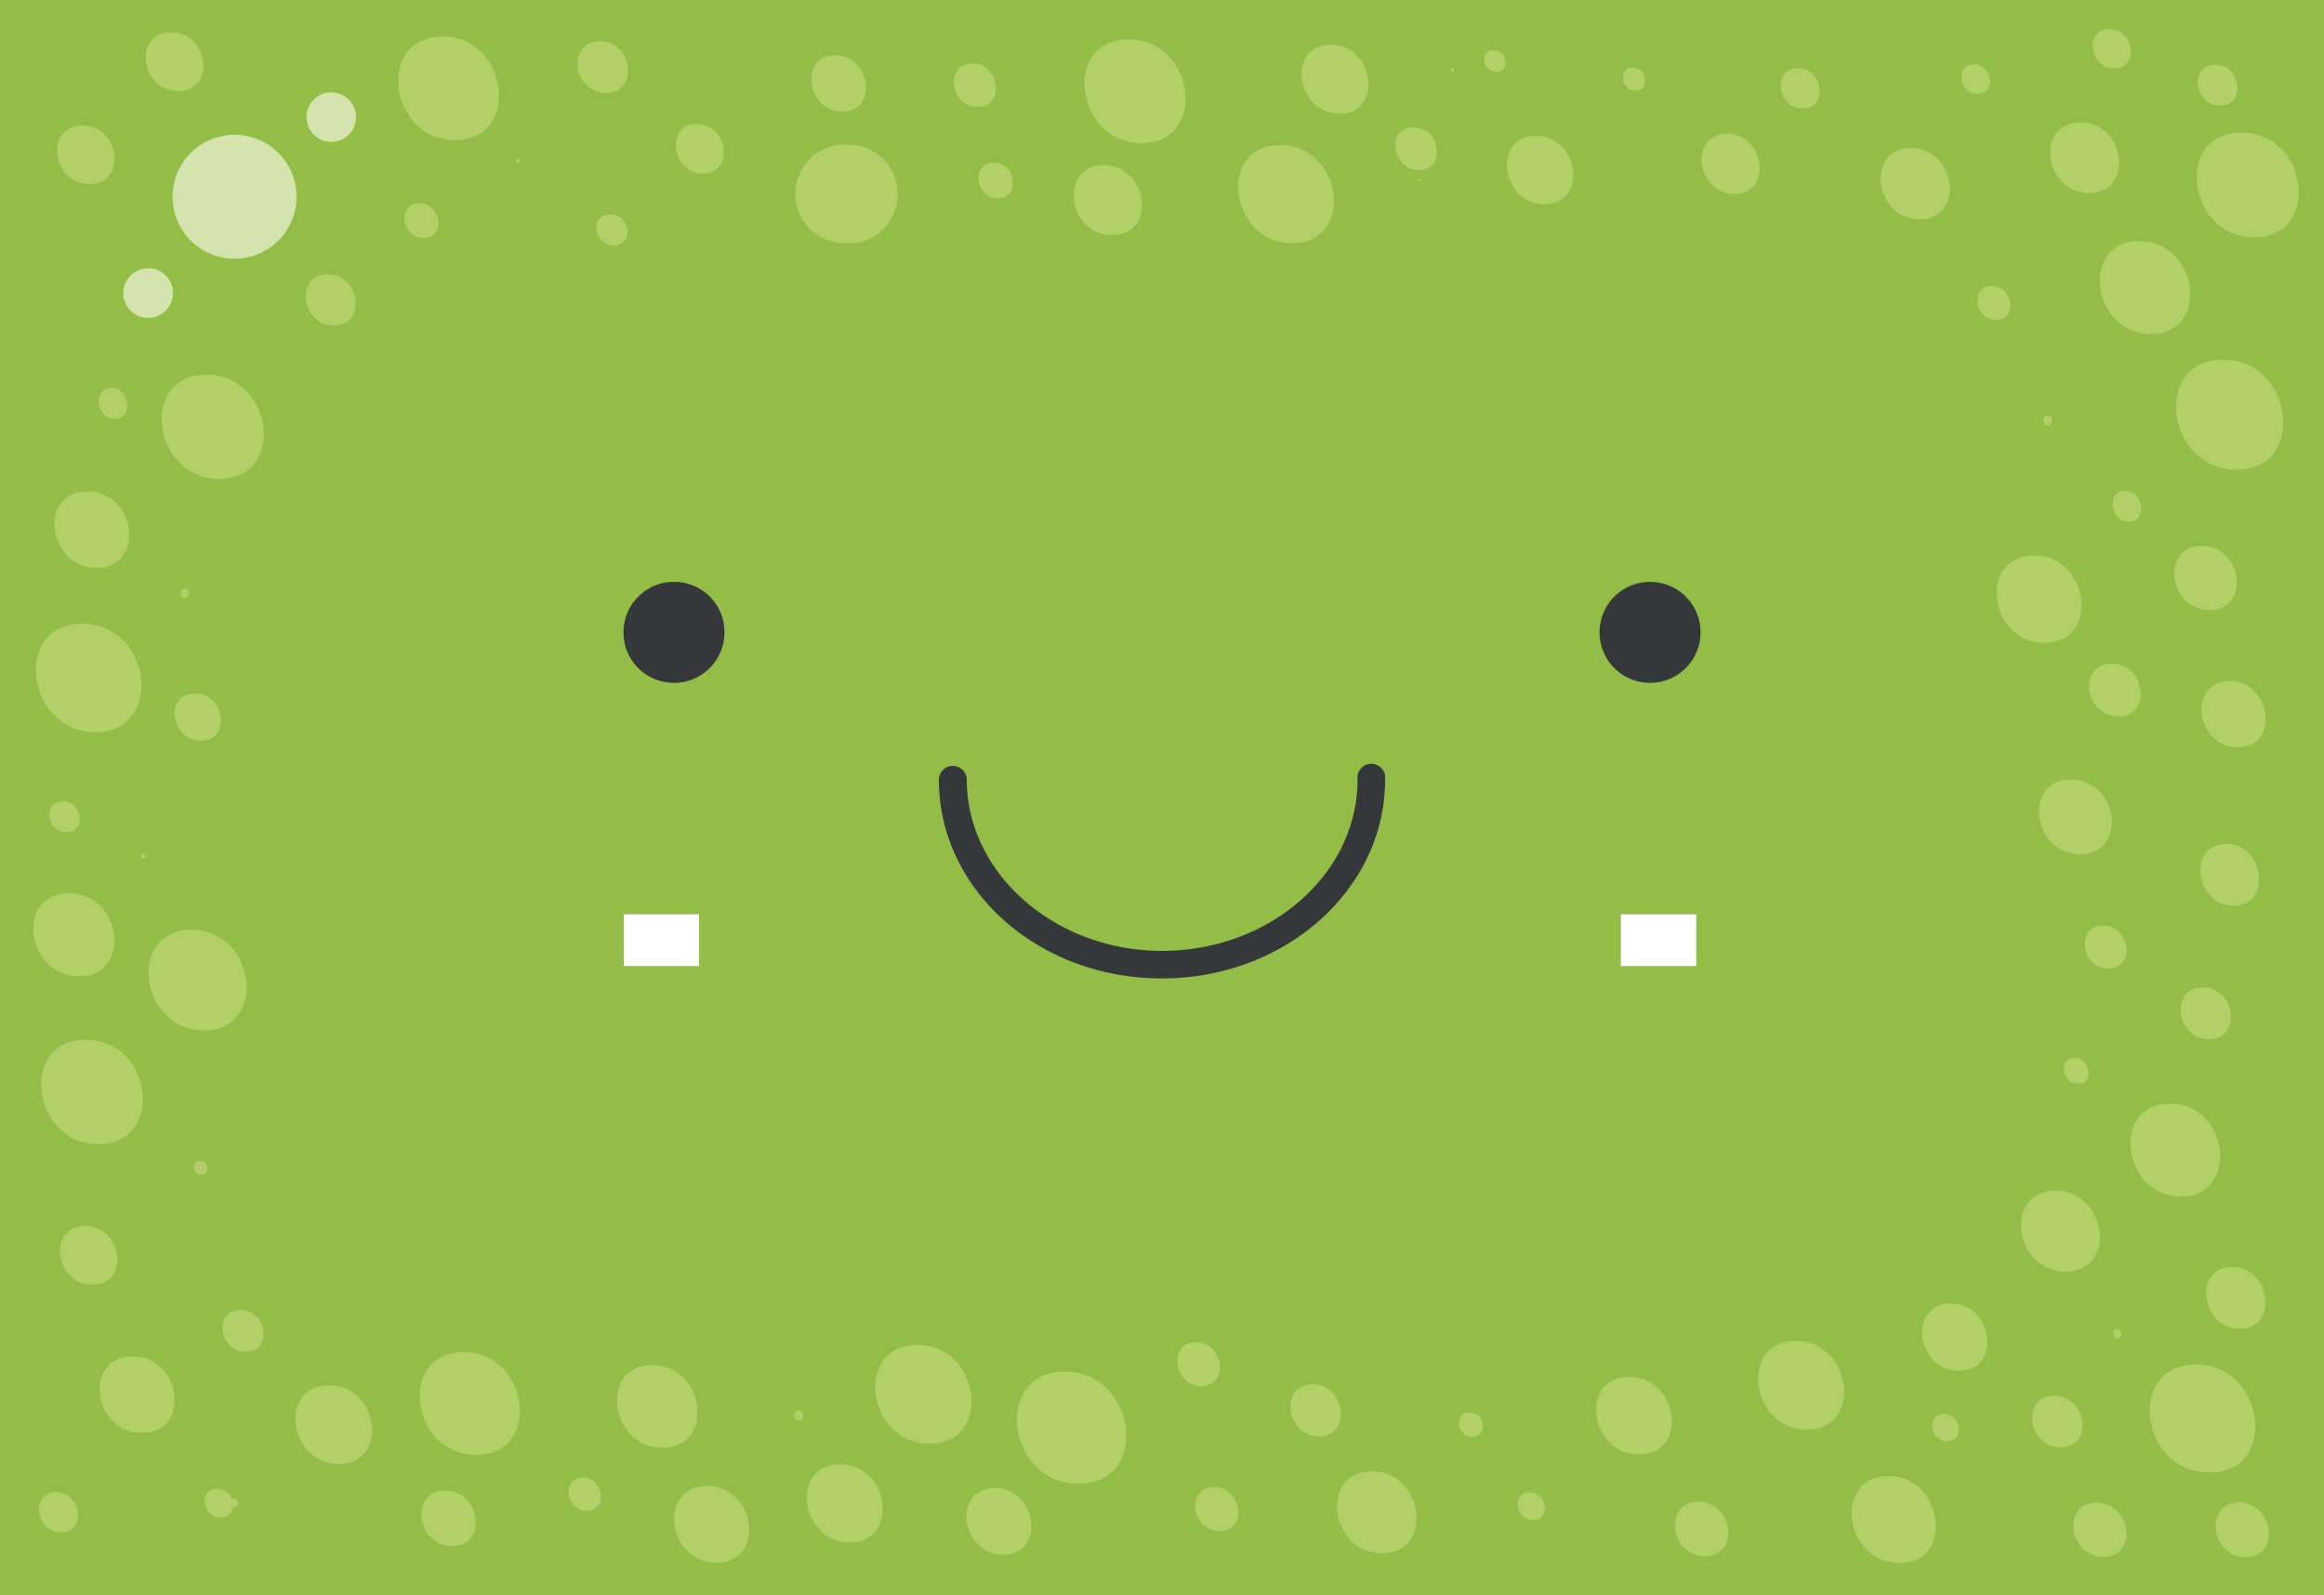
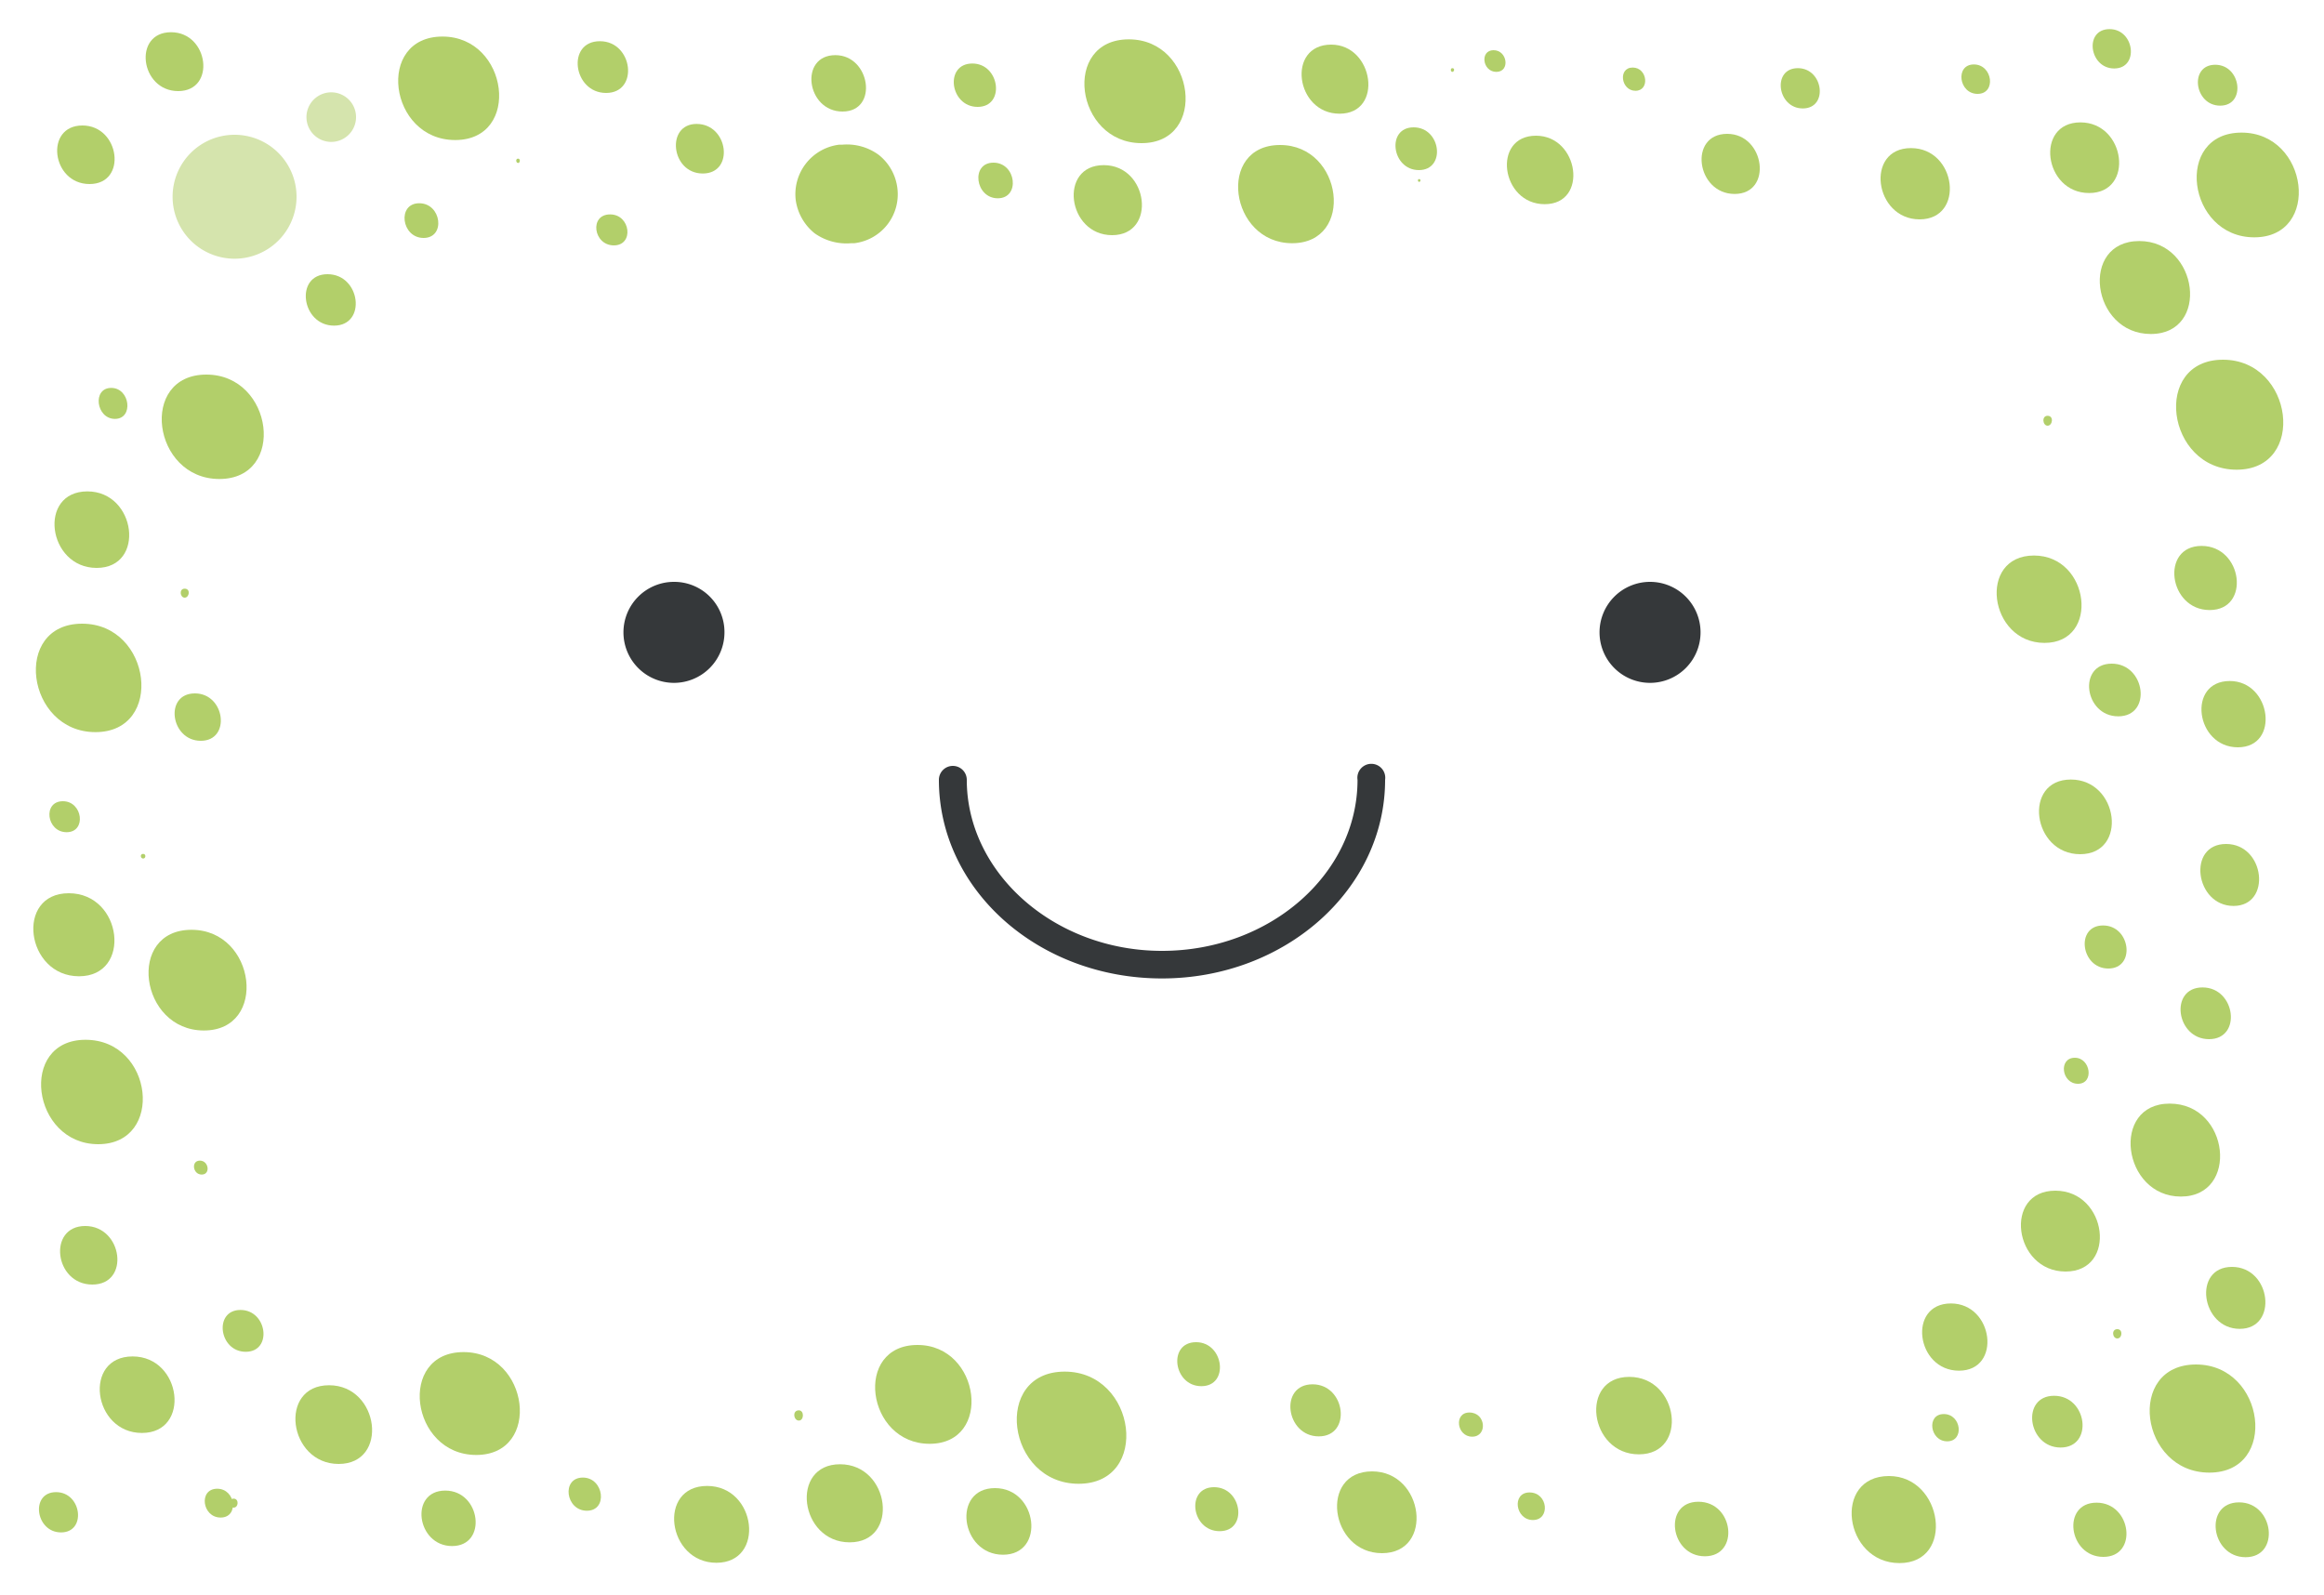
<svg xmlns="http://www.w3.org/2000/svg" viewBox="0 0 75 51.48">
  <defs>
    <style>.cls-1{fill:#92be48;}.cls-2{fill:#d5e4ad;}.cls-3{fill:#35383a;}.cls-4{fill:#fff;}.cls-5{fill:#b2cf6a;}</style>
  </defs>
  <title>rectangle-green</title>
  <g id="Calque_4" data-name="Calque 4">
-     <rect class="cls-1" width="75" height="51.48" />
-   </g>
+     </g>
  <g id="Calque_1" data-name="Calque 1">
    <path class="cls-2" d="M9.61,18.57a2,2,0,1,1-2-2A2,2,0,0,1,9.61,18.57Z" transform="translate(-0.04 -12.22)" />
    <path class="cls-2" d="M11.53,16a.8.8,0,1,1-.8-.8A.8.8,0,0,1,11.53,16Z" transform="translate(-0.04 -12.22)" />
-     <path class="cls-2" d="M5.62,21.68a.8.8,0,1,1-.79-.8A.79.79,0,0,1,5.62,21.68Z" transform="translate(-0.04 -12.22)" />
  </g>
  <g id="Calque_2" data-name="Calque 2">
    <path class="cls-3" d="M23.42,32.62A1.63,1.63,0,1,1,21.8,31,1.62,1.62,0,0,1,23.42,32.62Z" transform="translate(-0.04 -12.22)" />
    <path class="cls-3" d="M54.92,32.62A1.63,1.63,0,1,1,53.29,31,1.63,1.63,0,0,1,54.92,32.62Z" transform="translate(-0.04 -12.22)" />
    <path class="cls-3" d="M37.54,43.8c-4,0-7.2-2.87-7.2-6.41a.45.45,0,0,1,.45-.45.45.45,0,0,1,.45.45c0,3,2.82,5.52,6.3,5.52s6.31-2.48,6.31-5.52a.45.45,0,1,1,.89,0C44.74,40.93,41.51,43.8,37.54,43.8Z" transform="translate(-0.04 -12.22)" />
    <rect class="cls-4" x="20.13" y="29.51" width="2.43" height="1.67" />
    <rect class="cls-4" x="52.31" y="29.51" width="2.43" height="1.67" />
  </g>
  <g id="Calque_3" data-name="Calque 3">
    <path class="cls-5" d="M71.53,14.31c-.85,0-.68,1.32.16,1.32S72.37,14.31,71.53,14.31Z" transform="translate(-0.04 -12.22)" />
    <path class="cls-5" d="M72.38,16.5c-2.2,0-1.76,3.38.41,3.38S74.55,16.5,72.38,16.5Z" transform="translate(-0.04 -12.22)" />
    <path class="cls-5" d="M67.18,16.17c-1.48,0-1.19,2.28.28,2.28S68.64,16.17,67.18,16.17Z" transform="translate(-0.04 -12.22)" />
    <path class="cls-5" d="M69.08,20c-1.94,0-1.55,3,.37,3S71,20,69.08,20Z" transform="translate(-0.04 -12.22)" />
    <path class="cls-5" d="M71.78,23.83c-2.3,0-1.84,3.55.44,3.55S74.06,23.83,71.78,23.83Z" transform="translate(-0.04 -12.22)" />
    <path class="cls-5" d="M66.12,25.64c-.2,0-.16.32,0,.32S66.33,25.64,66.12,25.64Z" transform="translate(-0.04 -12.22)" />
-     <path class="cls-5" d="M68.62,28.06c-.61,0-.49,1,.12,1S69.23,28.06,68.62,28.06Z" transform="translate(-0.04 -12.22)" />
    <path class="cls-5" d="M71.09,29.84c-1.34,0-1.07,2.07.26,2.07S72.42,29.84,71.09,29.84Z" transform="translate(-0.04 -12.22)" />
    <path class="cls-5" d="M65.68,30.15c-1.83,0-1.46,2.82.34,2.82S67.49,30.15,65.68,30.15Z" transform="translate(-0.04 -12.22)" />
    <path class="cls-5" d="M68.19,33.64c-1.11,0-.89,1.7.21,1.7S69.28,33.64,68.19,33.64Z" transform="translate(-0.04 -12.22)" />
    <path class="cls-5" d="M72,34.2c-1.39,0-1.11,2.14.26,2.14S73.34,34.2,72,34.2Z" transform="translate(-0.04 -12.22)" />
    <path class="cls-5" d="M71.88,39.46c-1.27,0-1,2,.24,2S73.14,39.46,71.88,39.46Z" transform="translate(-0.04 -12.22)" />
    <path class="cls-5" d="M66.87,37.38c-1.56,0-1.25,2.41.3,2.41S68.42,37.38,66.87,37.38Z" transform="translate(-0.04 -12.22)" />
    <path class="cls-5" d="M67.91,42.09c-.9,0-.72,1.39.17,1.39S68.8,42.09,67.91,42.09Z" transform="translate(-0.04 -12.22)" />
    <path class="cls-5" d="M71.12,44.09c-1.08,0-.86,1.67.21,1.67S72.19,44.09,71.12,44.09Z" transform="translate(-0.04 -12.22)" />
    <path class="cls-5" d="M67,46.36c-.54,0-.43.84.1.84S67.51,46.36,67,46.36Z" transform="translate(-0.04 -12.22)" />
    <path class="cls-5" d="M70.06,47.84c-1.92,0-1.53,3,.36,3S72,47.84,70.06,47.84Z" transform="translate(-0.04 -12.22)" />
    <path class="cls-5" d="M72.07,53.11c-1.28,0-1,2,.25,2S73.34,53.11,72.07,53.11Z" transform="translate(-0.04 -12.22)" />
    <path class="cls-5" d="M66.37,50.65c-1.69,0-1.35,2.61.33,2.61S68.05,50.65,66.37,50.65Z" transform="translate(-0.04 -12.22)" />
    <path class="cls-5" d="M68.37,55.12c-.2,0-.16.3,0,.3S68.56,55.12,68.37,55.12Z" transform="translate(-0.04 -12.22)" />
    <path class="cls-5" d="M70.91,56.26c-2.27,0-1.82,3.49.43,3.49S73.15,56.26,70.91,56.26Z" transform="translate(-0.04 -12.22)" />
    <path class="cls-5" d="M72.77,61.94c-.08,0-.06.13,0,.13S72.86,61.94,72.77,61.94Z" transform="translate(-0.04 -12.22)" />
    <path class="cls-5" d="M69.85,61.6s0,0,0,0S69.87,61.6,69.85,61.6Z" transform="translate(-0.04 -12.22)" />
    <path class="cls-5" d="M66.33,57.27c-1.08,0-.86,1.67.21,1.67S67.41,57.27,66.33,57.27Z" transform="translate(-0.04 -12.22)" />
    <path class="cls-5" d="M72.3,60.71c-1.15,0-.92,1.77.21,1.77S73.43,60.71,72.3,60.71Z" transform="translate(-0.04 -12.22)" />
    <path class="cls-5" d="M67.7,60.72c-1.14,0-.91,1.75.22,1.75S68.83,60.72,67.7,60.72Z" transform="translate(-0.04 -12.22)" />
    <path class="cls-5" d="M68.12,13.16c-.83,0-.66,1.27.15,1.27S68.93,13.16,68.12,13.16Z" transform="translate(-0.04 -12.22)" />
    <path class="cls-5" d="M63.74,14.3c-.61,0-.49.95.12.95S64.35,14.3,63.74,14.3Z" transform="translate(-0.04 -12.22)" />
    <path class="cls-5" d="M61.71,17c-1.49,0-1.19,2.3.28,2.3S63.19,17,61.71,17Z" transform="translate(-0.04 -12.22)" />
    <path class="cls-5" d="M58.06,14.42c-.84,0-.67,1.3.16,1.3S58.89,14.42,58.06,14.42Z" transform="translate(-0.04 -12.22)" />
    <path class="cls-5" d="M55.78,16.54c-1.26,0-1,1.94.24,1.94S57,16.54,55.78,16.54Z" transform="translate(-0.04 -12.22)" />
    <path class="cls-5" d="M52.73,14.4c-.48,0-.38.75.09.75S53.21,14.4,52.73,14.4Z" transform="translate(-0.04 -12.22)" />
    <path class="cls-5" d="M49.61,16.6c-1.43,0-1.14,2.21.28,2.21S51,16.6,49.61,16.6Z" transform="translate(-0.04 -12.22)" />
    <path class="cls-5" d="M46.91,14.42c-.07,0-.06.12,0,.12S47,14.42,46.91,14.42Z" transform="translate(-0.04 -12.22)" />
    <path class="cls-5" d="M45.84,18c-.06,0-.05.09,0,.09S45.9,18,45.84,18Z" transform="translate(-0.04 -12.22)" />
    <path class="cls-5" d="M48.24,13.84c-.45,0-.36.7.09.7S48.69,13.84,48.24,13.84Z" transform="translate(-0.04 -12.22)" />
    <path class="cls-5" d="M45.66,16.33c-.89,0-.71,1.38.17,1.38S46.55,16.33,45.66,16.33Z" transform="translate(-0.04 -12.22)" />
    <path class="cls-5" d="M41.35,16.9c-2.06,0-1.64,3.17.39,3.17S43.39,16.9,41.35,16.9Z" transform="translate(-0.04 -12.22)" />
-     <path class="cls-5" d="M64.32,21.45c-.71,0-.57,1.09.14,1.09S65,21.45,64.32,21.45Z" transform="translate(-0.04 -12.22)" />
    <path class="cls-5" d="M43,13.66c-1.45,0-1.16,2.23.27,2.23S44.38,13.66,43,13.66Z" transform="translate(-0.04 -12.22)" />
    <path class="cls-5" d="M35.66,17.55c-1.47,0-1.18,2.26.27,2.26S37.11,17.55,35.66,17.55Z" transform="translate(-0.04 -12.22)" />
    <path class="cls-5" d="M36.47,13.49c-2.18,0-1.74,3.35.41,3.35S38.62,13.49,36.47,13.49Z" transform="translate(-0.04 -12.22)" />
    <path class="cls-5" d="M31.42,14.27c-.91,0-.73,1.4.17,1.4S32.31,14.27,31.42,14.27Z" transform="translate(-0.04 -12.22)" />
    <path class="cls-5" d="M32.1,17.47c-.74,0-.59,1.15.14,1.15S32.84,17.47,32.1,17.47Z" transform="translate(-0.04 -12.22)" />
    <path class="cls-5" d="M29,18.29a1.62,1.62,0,0,0-.6-1.07,1.73,1.73,0,0,0-1.18-.33h-.1a1.61,1.61,0,0,0-1.4,1.79,1.67,1.67,0,0,0,.61,1.07,1.77,1.77,0,0,0,1.18.32h.1A1.59,1.59,0,0,0,29,18.29Z" transform="translate(-0.04 -12.22)" />
    <path class="cls-5" d="M27,14c-1.18,0-.94,1.82.23,1.82S28.13,14,27,14Z" transform="translate(-0.04 -12.22)" />
    <path class="cls-5" d="M19.4,13.55c-1.09,0-.87,1.67.2,1.67S20.47,13.55,19.4,13.55Z" transform="translate(-0.04 -12.22)" />
    <path class="cls-5" d="M22.52,16.22c-1,0-.83,1.6.2,1.6S23.55,16.22,22.52,16.22Z" transform="translate(-0.04 -12.22)" />
    <path class="cls-5" d="M19.73,19.14c-.68,0-.54,1,.12,1S20.39,19.14,19.73,19.14Z" transform="translate(-0.04 -12.22)" />
    <path class="cls-5" d="M16.76,17.34c-.09,0-.07.14,0,.14S16.84,17.34,16.76,17.34Z" transform="translate(-0.04 -12.22)" />
    <path class="cls-5" d="M14.32,13.4c-2.17,0-1.74,3.34.41,3.34S16.46,13.4,14.32,13.4Z" transform="translate(-0.04 -12.22)" />
    <path class="cls-5" d="M13.57,18.78c-.72,0-.58,1.12.14,1.12S14.29,18.78,13.57,18.78Z" transform="translate(-0.04 -12.22)" />
    <path class="cls-5" d="M5.56,13.26c-1.24,0-1,1.9.23,1.9S6.78,13.26,5.56,13.26Z" transform="translate(-0.04 -12.22)" />
    <path class="cls-5" d="M2.7,16.27c-1.23,0-1,1.89.23,1.89S3.91,16.27,2.7,16.27Z" transform="translate(-0.04 -12.22)" />
    <path class="cls-5" d="M3.63,24.74c-.62,0-.49,1,.12,1S4.24,24.74,3.63,24.74Z" transform="translate(-0.04 -12.22)" />
    <path class="cls-5" d="M10.61,21.07c-1.07,0-.85,1.66.21,1.66S11.68,21.07,10.61,21.07Z" transform="translate(-0.04 -12.22)" />
    <path class="cls-5" d="M6.7,24.31c-2.19,0-1.75,3.37.42,3.37S8.87,24.31,6.7,24.31Z" transform="translate(-0.04 -12.22)" />
    <path class="cls-5" d="M6,31.22c-.19,0-.15.29,0,.29S6.2,31.22,6,31.22Z" transform="translate(-0.04 -12.22)" />
    <path class="cls-5" d="M2.86,28.08c-1.61,0-1.29,2.47.3,2.47S4.44,28.08,2.86,28.08Z" transform="translate(-0.04 -12.22)" />
    <path class="cls-5" d="M2.69,32.35c-2.27,0-1.81,3.5.43,3.5S4.94,32.35,2.69,32.35Z" transform="translate(-0.04 -12.22)" />
    <path class="cls-5" d="M6.33,34.6c-1,0-.79,1.53.19,1.53S7.31,34.6,6.33,34.6Z" transform="translate(-0.04 -12.22)" />
    <path class="cls-5" d="M4.66,39.78c-.11,0-.09.15,0,.15S4.76,39.78,4.66,39.78Z" transform="translate(-0.04 -12.22)" />
    <path class="cls-5" d="M2.07,38.08c-.66,0-.53,1,.12,1S2.71,38.08,2.07,38.08Z" transform="translate(-0.04 -12.22)" />
    <path class="cls-5" d="M6.22,42.23c-2.11,0-1.68,3.25.4,3.25S8.31,42.23,6.22,42.23Z" transform="translate(-0.04 -12.22)" />
    <path class="cls-5" d="M2.26,41.05c-1.74,0-1.39,2.68.33,2.68S4,41.05,2.26,41.05Z" transform="translate(-0.04 -12.22)" />
    <path class="cls-5" d="M2.8,45.78c-2.18,0-1.74,3.37.41,3.37S5,45.78,2.8,45.78Z" transform="translate(-0.04 -12.22)" />
    <path class="cls-5" d="M6.49,49.68c-.29,0-.23.45.06.45S6.78,49.68,6.49,49.68Z" transform="translate(-0.04 -12.22)" />
    <path class="cls-5" d="M2.79,51.79c-1.22,0-1,1.89.23,1.89S4,51.79,2.79,51.79Z" transform="translate(-0.04 -12.22)" />
    <path class="cls-5" d="M7.8,54.5c-.87,0-.7,1.35.17,1.35S8.67,54.5,7.8,54.5Z" transform="translate(-0.04 -12.22)" />
    <path class="cls-5" d="M4.32,56c-1.61,0-1.29,2.47.3,2.47S5.91,56,4.32,56Z" transform="translate(-0.04 -12.22)" />
    <path class="cls-5" d="M1.85,60.38c-.84,0-.67,1.3.16,1.3S2.68,60.38,1.85,60.38Z" transform="translate(-0.04 -12.22)" />
    <path class="cls-5" d="M7.58,60.59c-.19,0-.16.29,0,.29S7.76,60.59,7.58,60.59Z" transform="translate(-0.04 -12.22)" />
    <path class="cls-5" d="M10.66,56.93c-1.65,0-1.32,2.54.31,2.54S12.29,56.93,10.66,56.93Z" transform="translate(-0.04 -12.22)" />
    <path class="cls-5" d="M14.41,60.33c-1.17,0-.93,1.79.22,1.79S15.56,60.33,14.41,60.33Z" transform="translate(-0.04 -12.22)" />
    <path class="cls-5" d="M15,55.86c-2.15,0-1.72,3.32.41,3.32S17.13,55.86,15,55.86Z" transform="translate(-0.04 -12.22)" />
    <path class="cls-5" d="M7.05,60.27c-.61,0-.49.93.11.93S7.65,60.27,7.05,60.27Z" transform="translate(-0.04 -12.22)" />
-     <path class="cls-5" d="M21.09,56.28c-1.73,0-1.38,2.67.33,2.67S22.8,56.28,21.09,56.28Z" transform="translate(-0.04 -12.22)" />
    <path class="cls-5" d="M18.85,59.91c-.7,0-.56,1.07.13,1.07S19.53,59.91,18.85,59.91Z" transform="translate(-0.04 -12.22)" />
    <path class="cls-5" d="M22.86,60.18c-1.62,0-1.29,2.48.3,2.48S24.46,60.18,22.86,60.18Z" transform="translate(-0.04 -12.22)" />
    <path class="cls-5" d="M25.82,57.74c-.22,0-.17.33,0,.33S26,57.74,25.82,57.74Z" transform="translate(-0.04 -12.22)" />
    <path class="cls-5" d="M27.15,59.48c-1.63,0-1.31,2.52.31,2.52S28.77,59.48,27.15,59.48Z" transform="translate(-0.04 -12.22)" />
    <path class="cls-5" d="M54.85,60.69c-1.15,0-.92,1.76.21,1.76S56,60.69,54.85,60.69Z" transform="translate(-0.04 -12.22)" />
    <path class="cls-5" d="M29.65,55.63c-2.08,0-1.66,3.19.39,3.19S31.69,55.63,29.65,55.63Z" transform="translate(-0.04 -12.22)" />
    <path class="cls-5" d="M32.15,60.25c-1.4,0-1.12,2.15.26,2.15S33.53,60.25,32.15,60.25Z" transform="translate(-0.04 -12.22)" />
    <path class="cls-5" d="M34.4,56.49c-2.35,0-1.88,3.62.45,3.62S36.73,56.49,34.4,56.49Z" transform="translate(-0.04 -12.22)" />
    <path class="cls-5" d="M39.22,60.22c-.92,0-.74,1.42.18,1.42S40.13,60.22,39.22,60.22Z" transform="translate(-0.04 -12.22)" />
    <path class="cls-5" d="M42.4,56.9c-1.09,0-.87,1.68.2,1.68S43.47,56.9,42.4,56.9Z" transform="translate(-0.04 -12.22)" />
    <path class="cls-5" d="M38.64,55.54c-.92,0-.74,1.42.17,1.42S39.54,55.54,38.64,55.54Z" transform="translate(-0.04 -12.22)" />
    <path class="cls-5" d="M44.32,59.71c-1.72,0-1.37,2.64.32,2.64S46,59.71,44.32,59.71Z" transform="translate(-0.04 -12.22)" />
    <path class="cls-5" d="M47.46,57.81c-.51,0-.41.78.09.78S48,57.81,47.46,57.81Z" transform="translate(-0.04 -12.22)" />
    <path class="cls-5" d="M49.4,60.39c-.58,0-.46.89.11.89S50,60.39,49.4,60.39Z" transform="translate(-0.04 -12.22)" />
    <path class="cls-5" d="M52.62,56.66c-1.62,0-1.3,2.5.31,2.5S54.23,56.66,52.62,56.66Z" transform="translate(-0.04 -12.22)" />
-     <path class="cls-5" d="M58,55.5c-1.86,0-1.49,2.86.35,2.86S59.8,55.5,58,55.5Z" transform="translate(-0.04 -12.22)" />
+     <path class="cls-5" d="M58,55.5S59.8,55.5,58,55.5Z" transform="translate(-0.04 -12.22)" />
    <path class="cls-5" d="M54.63,61.48c-.05,0,0,.07,0,.07S54.67,61.48,54.63,61.48Z" transform="translate(-0.04 -12.22)" />
    <path class="cls-5" d="M61,59.86c-1.83,0-1.46,2.81.34,2.81S62.75,59.86,61,59.86Z" transform="translate(-0.04 -12.22)" />
    <path class="cls-5" d="M62.77,57.86c-.57,0-.45.88.11.88S63.34,57.86,62.77,57.86Z" transform="translate(-0.04 -12.22)" />
    <path class="cls-5" d="M63,54.29c-1.41,0-1.13,2.17.26,2.17S64.38,54.29,63,54.29Z" transform="translate(-0.04 -12.22)" />
  </g>
</svg>